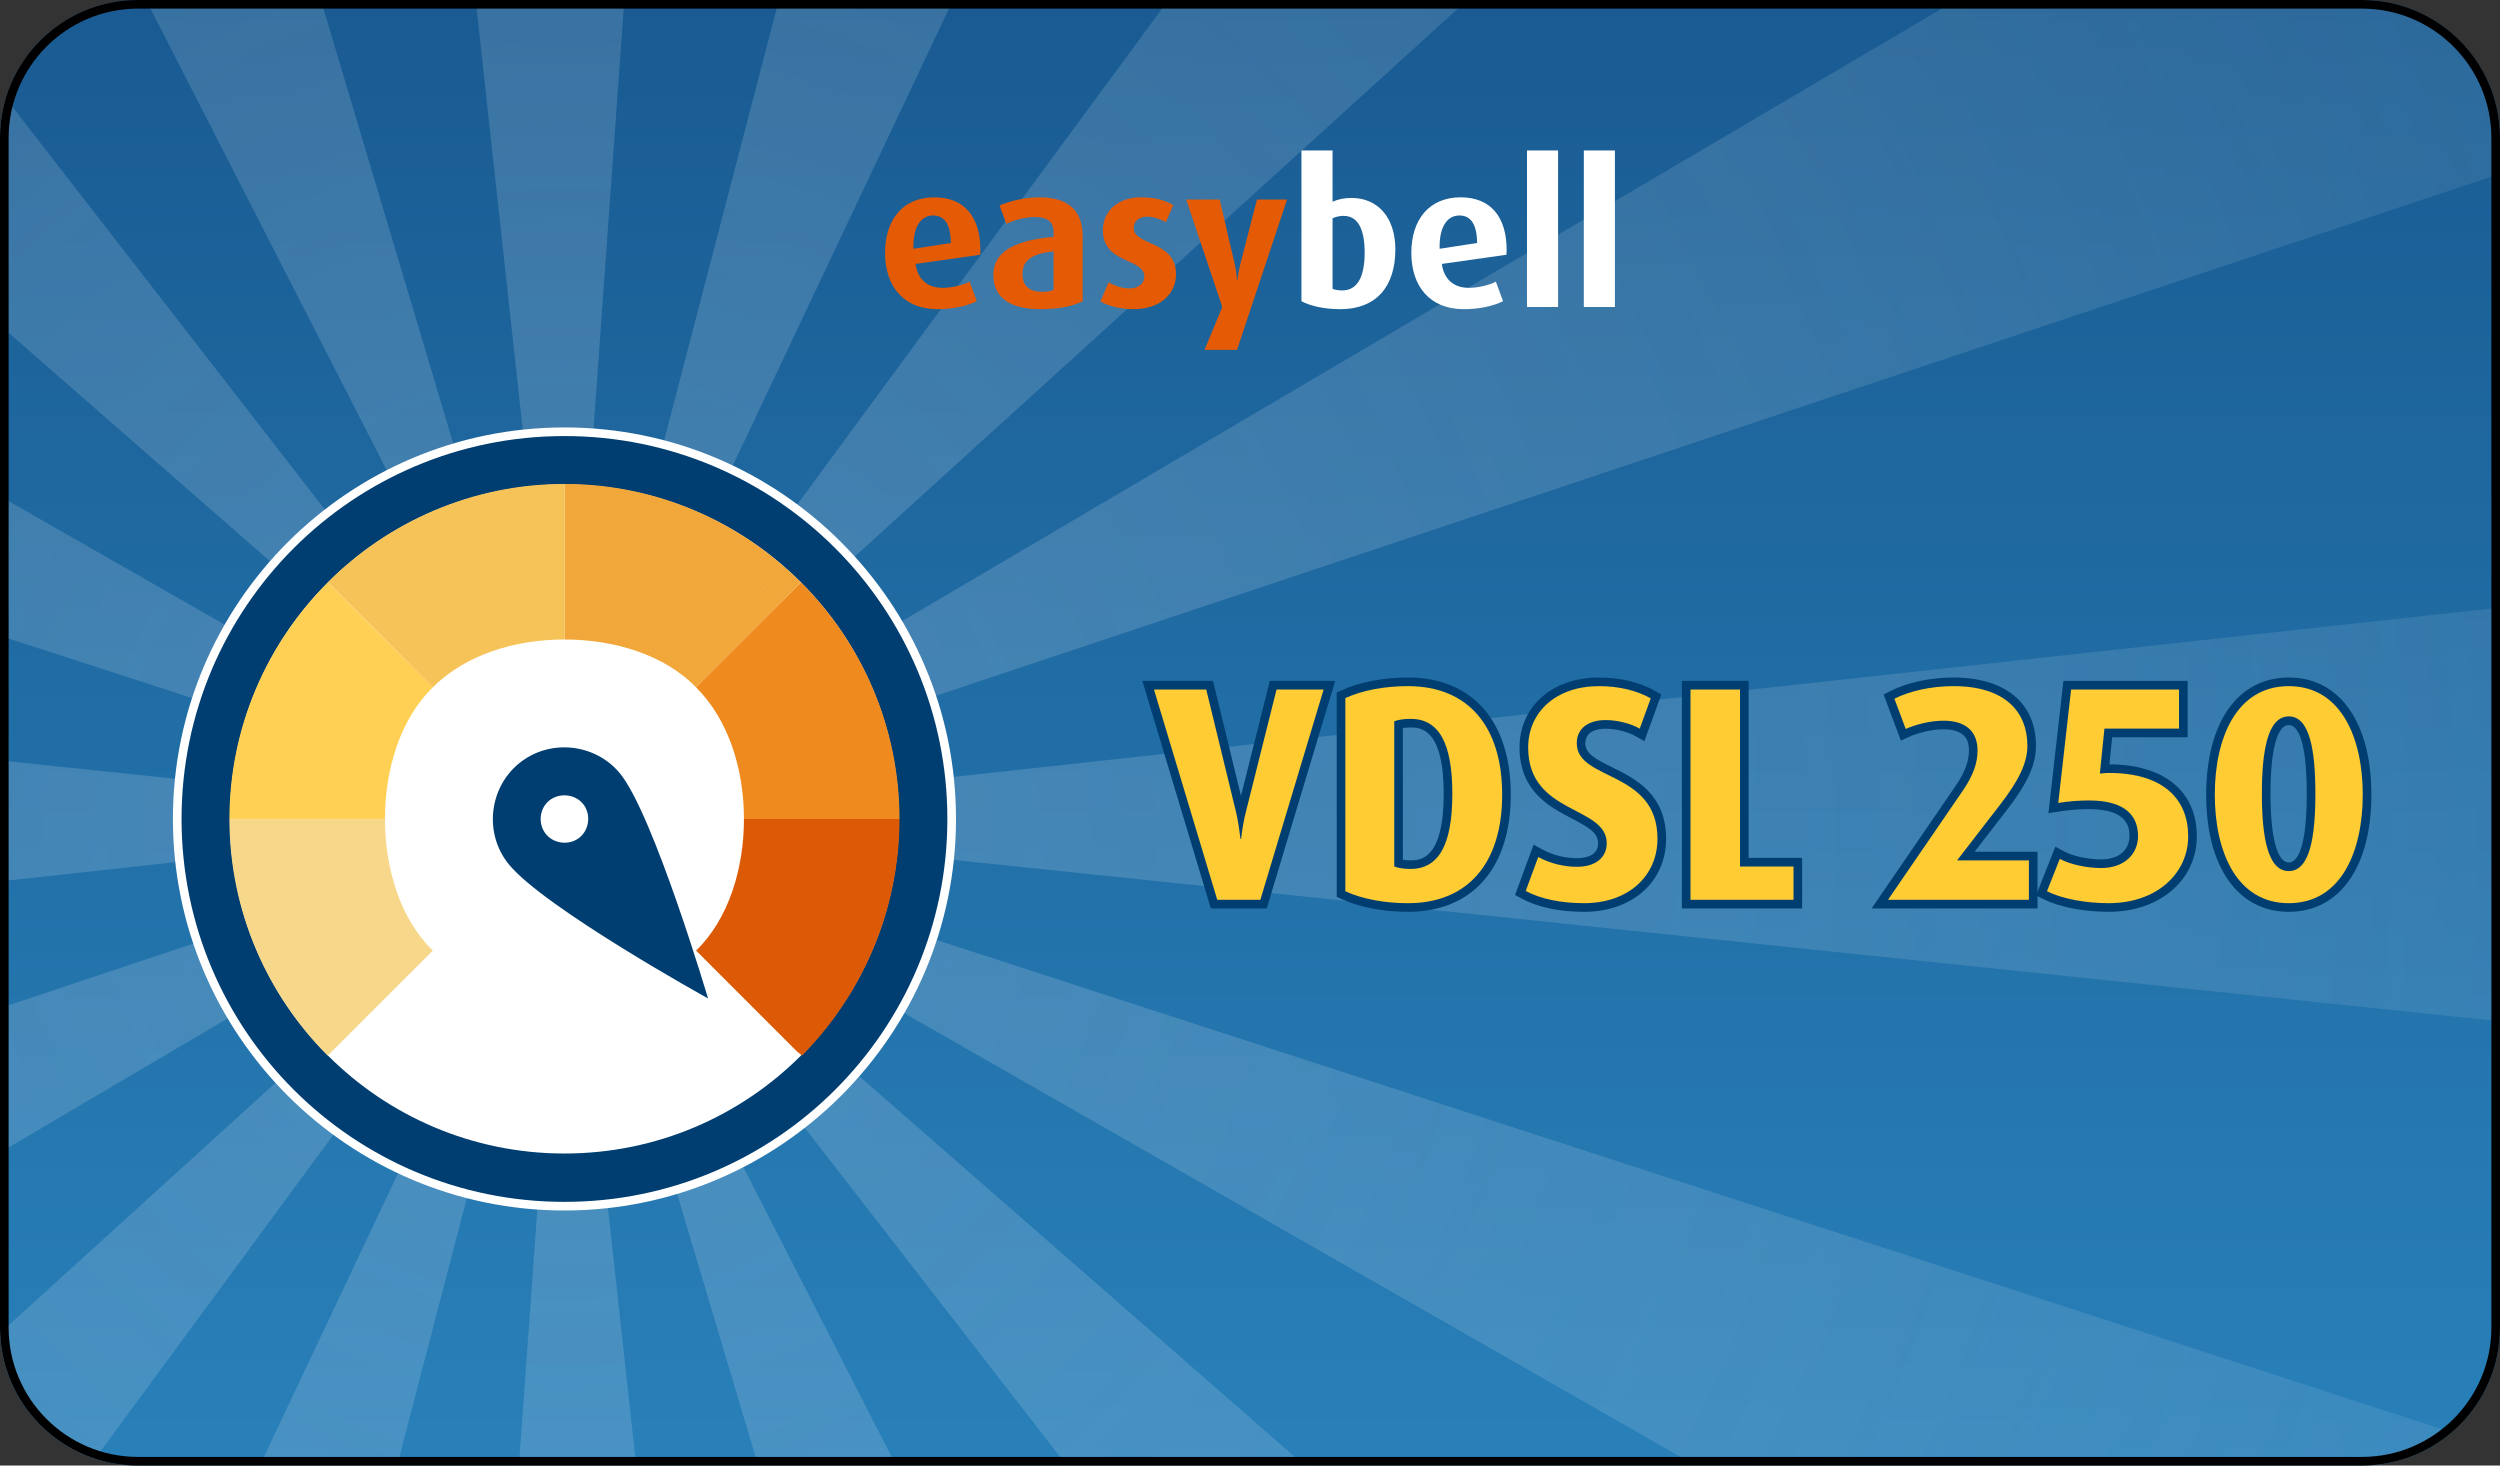
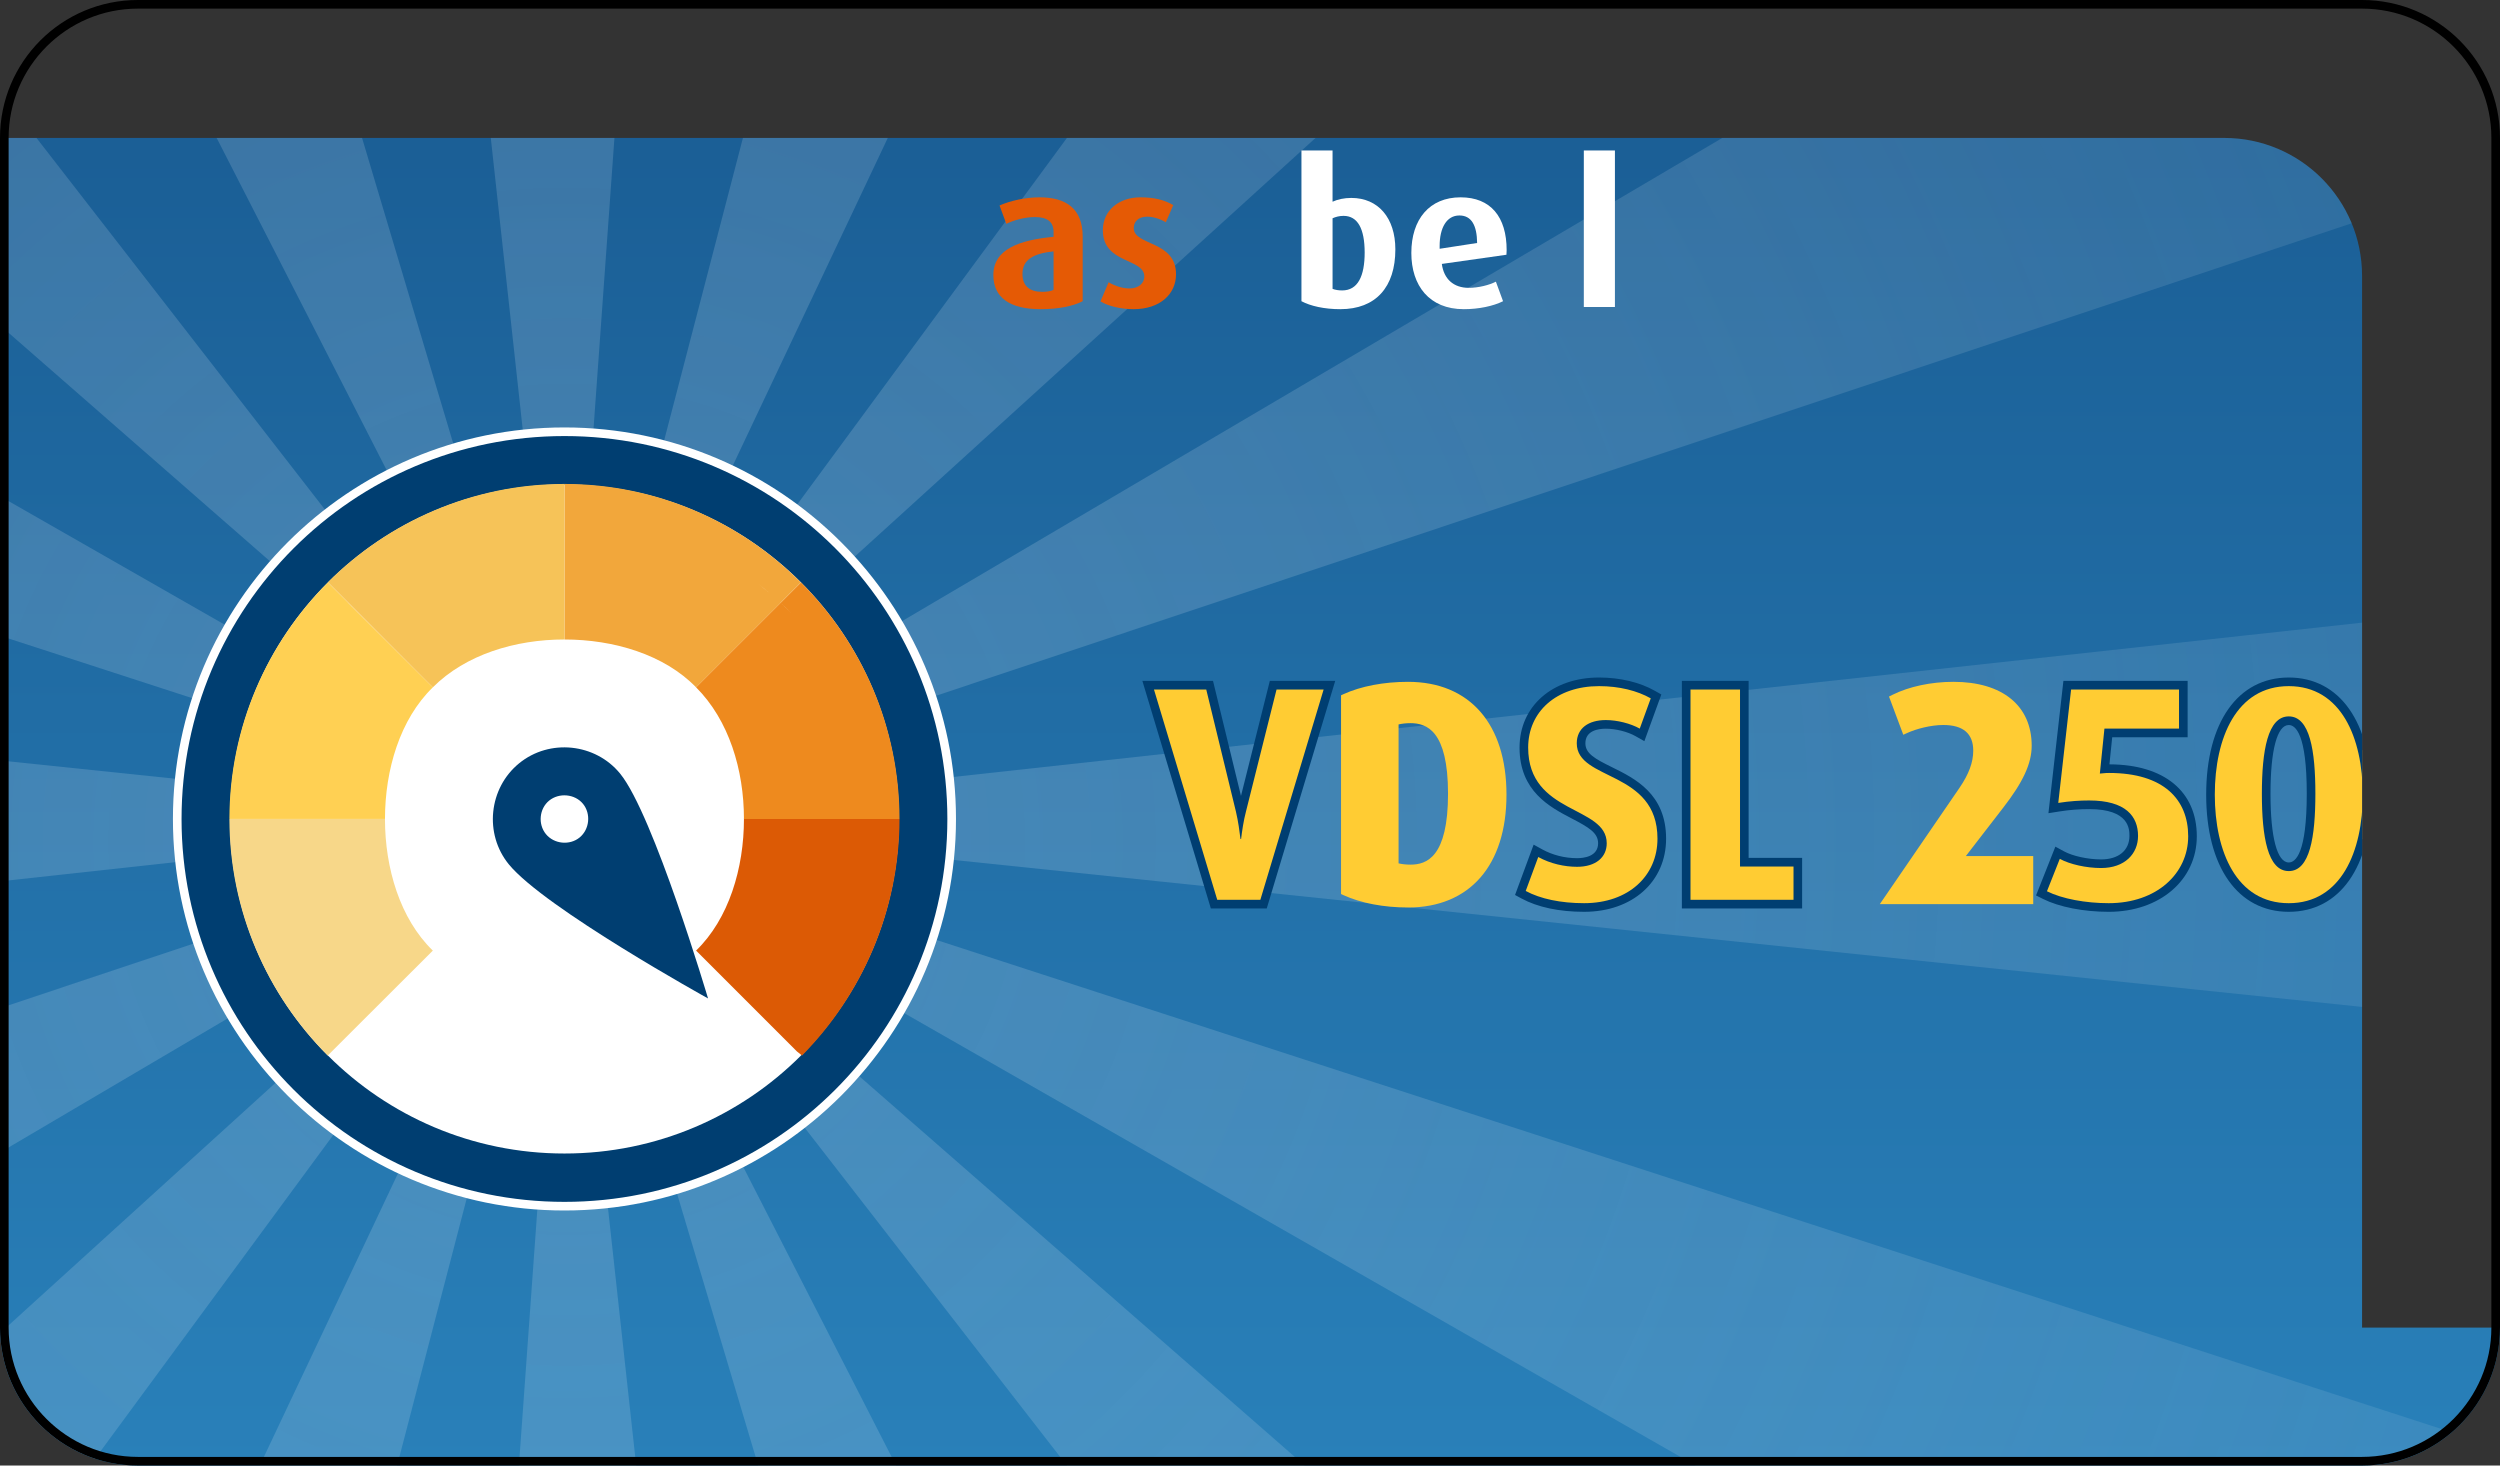
<svg xmlns="http://www.w3.org/2000/svg" xmlns:xlink="http://www.w3.org/1999/xlink" version="1.1" x="0px" y="0px" width="290px" height="170px" viewBox="0 0 290 170" enable-background="new 0 0 290 170" xml:space="preserve">
  <rect x="0" y="0" width="290" height="170" fill="#333333" stroke="none" />
  <g id="Layer_1">
    <g>
      <defs>
-         <path id="SVGID_9209_" d="M290,154.001c0,8.836-7.162,16-16,16H16c-8.836,0-16-7.164-16-16V16C0,7.163,7.164,0,16,0h258     c8.838,0,16,7.163,16,16V154.001z" />
+         <path id="SVGID_9209_" d="M290,154.001c0,8.836-7.162,16-16,16H16c-8.836,0-16-7.164-16-16V16h258     c8.838,0,16,7.163,16,16V154.001z" />
      </defs>
      <clipPath id="SVGID_4_">
        <use xlink:href="#SVGID_9209_" overflow="visible" />
      </clipPath>
      <g clip-path="url(#SVGID_4_)">
        <defs>
          <path id="SVGID_9211_" d="M290,154.001c0,8.836-7.162,16-16,16H16c-8.836,0-16-7.164-16-16V16C0,7.163,7.164,0,16,0h258      c8.838,0,16,7.163,16,16V154.001z" />
        </defs>
        <clipPath id="SVGID_5_">
          <use xlink:href="#SVGID_9211_" overflow="visible" />
        </clipPath>
        <g clip-path="url(#SVGID_5_)">
          <linearGradient id="SVGID_8_" gradientUnits="userSpaceOnUse" x1="145" y1="170.001" x2="145" y2="-2.000000e-04">
            <stop offset="0" style="stop-color:#2980B9" />
            <stop offset="1" style="stop-color:#195B92" />
          </linearGradient>
          <path fill="url(#SVGID_8_)" d="M290,154.001c0,8.836-7.162,16-16,16H16c-8.836,0-16-7.164-16-16V16C0,7.163,7.164,0,16,0h258      c8.838,0,16,7.163,16,16V154.001z" />
        </g>
        <radialGradient id="SVGID_9_" cx="750.861" cy="287.436" r="403.751" gradientTransform="matrix(0.994 -0.109 0.109 0.994 -711.945 -106.195)" gradientUnits="userSpaceOnUse">
          <stop offset="0" style="stop-color:#D3E4F3;stop-opacity:0.3" />
          <stop offset="0.053" style="stop-color:#D7E7F4;stop-opacity:0.284" />
          <stop offset="0.388" style="stop-color:#EDF4FA;stop-opacity:0.184" />
          <stop offset="0.709" style="stop-color:#FAFCFE;stop-opacity:0.087" />
          <stop offset="1" style="stop-color:#FFFFFF;stop-opacity:0" />
        </radialGradient>
        <polygon opacity="0.7" clip-path="url(#SVGID_5_)" fill="url(#SVGID_9_)" points="65.5,94.226 65.351,94.263 -37.987,-252.044      -108.102,-244.364 65.213,94.323 65.093,94.415 -190.814,-235.306 -298.881,-223.471 64.99,94.532 64.906,94.667      -434.525,-190.848 -420.514,-62.896 64.855,94.816 64.811,94.975 -408.633,45.576 -397.658,145.787 64.83,95.138 64.865,95.297      -386.682,246.006 -374.801,354.476 64.925,95.446 65.01,95.582 -360.788,482.426 -358.275,505.362 -225.647,490.836      65.116,95.699 65.243,95.786 -115.943,478.819 -31.977,469.624 65.384,95.848 65.527,95.88 39.205,461.828 104.971,454.625      65.68,95.88 65.823,95.849 170.732,447.423 241.916,439.627 65.963,95.785 66.084,95.694 325.882,430.432 435.586,418.415      66.191,95.58 66.268,95.445 565.475,380.824 551.468,252.932 66.323,95.292 66.351,95.135 539.592,144.511 528.62,44.339      66.351,94.971 66.315,94.812 517.652,-55.826 505.777,-164.247 66.257,94.66 66.167,94.53 491.769,-292.14 489.827,-309.852      352.472,-294.807 66.062,94.414 65.933,94.326 244.407,-282.973 161.697,-273.914 65.795,94.262 65.647,94.23 91.577,-266.234      26.796,-259.14    " />
        <g clip-path="url(#SVGID_5_)">
-           <path fill="#E55A05" d="M113.701,29.551l-7.494,1.064c0.231,1.758,1.365,2.775,3.123,2.775c1.133,0,2.382-0.323,3.146-0.717      l0.832,2.267c-1.156,0.578-2.844,0.925-4.556,0.925c-4.001,0-6.083-2.729-6.083-6.522c0-3.909,2.105-6.453,5.713-6.453      c3.492,0,5.343,2.266,5.343,6.129C113.724,29.204,113.724,29.297,113.701,29.551z M108.243,24.995      c-1.48,0-2.29,1.434-2.29,3.539v0.324l4.348-0.671C110.278,26.151,109.654,24.995,108.243,24.995z" />
          <path fill="#E55A05" d="M120.711,35.865c-3.562,0-5.482-1.341-5.482-3.955c0-3.076,3.146-4.071,6.985-4.441v-0.555      c0-1.203-0.763-1.735-2.151-1.735c-1.156,0-2.429,0.347-3.331,0.786l-0.786-2.128c1.249-0.555,3.007-0.948,4.649-0.948      c3.053,0,4.996,1.295,4.996,4.556v7.494C124.527,35.495,122.816,35.865,120.711,35.865z M122.214,29.158      c-2.405,0.254-3.608,0.995-3.608,2.614c0,1.388,0.81,2.081,2.29,2.081c0.532,0,0.994-0.069,1.318-0.231V29.158z" />
          <path fill="#E55A05" d="M131.491,35.865c-1.434,0-2.938-0.347-3.839-0.902l0.948-2.22c0.833,0.486,1.689,0.717,2.429,0.717      c1.041,0,1.712-0.602,1.712-1.388c0-2.151-4.811-1.434-4.811-5.366c0-2.359,1.943-3.816,4.348-3.816      c1.55,0,2.753,0.277,3.816,0.902l-0.856,1.989c-0.717-0.417-1.503-0.647-2.174-0.647c-1.018,0-1.55,0.578-1.55,1.318      c0,2.082,4.904,1.411,4.904,5.366C136.417,34.13,134.544,35.865,131.491,35.865z" />
-           <path fill="#E55A05" d="M143.496,40.583h-3.77l2.058-4.973l-4.186-12.466h3.885l1.734,7.447c0.185,0.786,0.255,1.503,0.278,1.92      h0.046c0.046-0.393,0.139-1.134,0.347-1.92l1.92-7.447h3.492L143.496,40.583z" />
          <path fill="#FFFFFF" d="M155.478,35.865c-1.873,0-3.469-0.37-4.51-0.925V17.455h3.608v5.944      c0.602-0.278,1.365-0.439,2.174-0.439c3.122,0,5.111,2.313,5.111,5.967C161.862,33.298,159.595,35.865,155.478,35.865z       M155.849,25.041c-0.486,0-0.902,0.115-1.272,0.277v8.188c0.278,0.115,0.694,0.185,1.11,0.185c1.828,0,2.614-1.665,2.614-4.394      C158.3,26.521,157.49,25.041,155.849,25.041z" />
          <path fill="#FFFFFF" d="M174.747,29.551l-7.494,1.064c0.231,1.758,1.365,2.775,3.123,2.775c1.133,0,2.382-0.323,3.146-0.717      l0.832,2.267c-1.156,0.578-2.844,0.925-4.556,0.925c-4.001,0-6.083-2.729-6.083-6.522c0-3.909,2.105-6.453,5.713-6.453      c3.492,0,5.343,2.266,5.343,6.129C174.77,29.204,174.77,29.297,174.747,29.551z M169.288,24.995c-1.48,0-2.29,1.434-2.29,3.539      v0.324l4.348-0.671C171.324,26.151,170.699,24.995,169.288,24.995z" />
-           <path fill="#FFFFFF" d="M177.131,35.611V17.455h3.608v18.156H177.131z" />
          <path fill="#FFFFFF" d="M183.723,35.611V17.455h3.608v18.156H183.723z" />
        </g>
        <g clip-path="url(#SVGID_5_)">
          <g>
            <ellipse transform="matrix(0.23 -0.973 0.973 0.23 -42.025 136.9)" fill="#003E71" cx="65.478" cy="95" rx="44.917" ry="44.917" />
            <path fill="#FFFFFF" d="M65.477,50.583c24.531,0,44.417,19.886,44.417,44.417s-19.886,44.417-44.417,44.417       c-24.531,0-44.417-19.886-44.417-44.417S40.947,50.583,65.477,50.583 M65.477,49.583c-25.043,0-45.417,20.374-45.417,45.417       s20.374,45.417,45.417,45.417c25.043,0,45.417-20.374,45.417-45.417S90.52,49.583,65.477,49.583L65.477,49.583z" />
          </g>
          <circle fill="#FFFFFF" cx="65.477" cy="95.002" r="38.806" />
          <path fill="#F7D789" d="M26.613,95.002c0,10.693,4.399,20.439,11.403,27.442l0.473-0.473l11.72-11.702      c-3.808-3.689-5.552-9.567-5.552-15.268L26.613,95.002z" />
          <path fill="#DC5A05" d="M102.192,95.002L86.298,95c0,5.701-1.745,11.579-5.552,15.268l11.7,11.702l0.592,0.473      c6.905-7.004,11.304-16.749,11.304-27.442H102.192z" />
          <path fill="#FFD053" d="M40.363,69.965c0.02-0.02,0.039-0.02,0.039-0.039l-2.367-2.367l0,0l0,0      C31.012,74.562,26.613,84.307,26.613,95h2.131h15.914c0-5.701,1.745-11.579,5.552-15.268l-9.826-9.806      C40.383,69.945,40.363,69.965,40.363,69.965z" />
          <path fill="#F2A73B" d="M87.987,67.757c0.888,0.69,1.736,1.401,2.545,2.17L92.9,67.56c-6.984-7.023-16.73-11.423-27.422-11.423      v3.926c0.276,0,0.533,0,0.789,0c-0.256,0-0.533,0-0.789,0V74.18c5.701,0,11.579,1.745,15.268,5.552l9.806-9.804      C89.743,69.178,88.875,68.448,87.987,67.757z" />
          <path fill="#EE8A1E" d="M92.919,67.56l-2.367,2.367c0.434,0.395,0.848,0.809,1.263,1.223c-0.414-0.414-0.848-0.829-1.263-1.223      l0,0l-9.806,9.804c3.808,3.808,5.552,9.567,5.552,15.268l-0.145,0.002h16.039h2.15C104.342,84.309,99.943,74.564,92.919,67.56z" />
          <path fill="#F6C358" d="M65.477,60.063v-3.926c-10.693,0-20.439,4.399-27.442,11.403l0,0l2.367,2.367l0,0l9.806,9.824      c3.808-3.808,9.567-5.552,15.268-5.552V60.063L65.477,60.063z" />
          <path fill="#003E71" d="M82.134,115.82c0,0-6.328-21.339-10.199-26.08c-2.88-3.528-8.189-4.077-11.717-1.197      c-3.528,2.88-4.077,8.189-1.197,11.717C63.16,105.33,82.134,115.82,82.134,115.82z M63.7,92.871      c1.149-0.938,2.981-0.787,3.93,0.375c0.938,1.149,0.763,2.957-0.399,3.906c-1.149,0.938-2.957,0.763-3.906-0.399      C62.387,95.604,62.551,93.81,63.7,92.871z" />
        </g>
        <g clip-path="url(#SVGID_5_)">
          <g>
            <path fill="#FFCC33" d="M140.829,104.88l-7.642-25.397h7.129l3.533,14.531c0.033,0.141,0.064,0.281,0.094,0.419       c0.035-0.149,3.747-14.95,3.747-14.95h6.523l-7.641,25.397H140.829z" />
            <path fill="#003E71" d="M153.541,79.982l-7.34,24.397h-5l-7.341-24.397h6.064l3.44,14.149c0.284,1.206,0.425,2.341,0.532,3.192       h0.071c0.106-0.887,0.284-2.128,0.567-3.192l3.546-14.149H153.541 M154.886,78.982h-1.345h-5.461h-0.78l-0.19,0.757       l-3.156,12.589l-3.059-12.583l-0.186-0.764h-0.786h-6.064h-1.345l0.388,1.288l7.341,24.397l0.214,0.712h0.743h5h0.743       l0.214-0.712l7.34-24.397L154.886,78.982L154.886,78.982z" />
          </g>
          <g>
            <path fill="#FFCC33" d="M163.33,105.27c-2.803,0-5.459-0.507-7.477-1.428l-0.292-0.134V80.654l0.292-0.134       c2.018-0.921,4.674-1.428,7.477-1.428c7.152,0,11.422,4.893,11.422,13.089S170.482,105.27,163.33,105.27z M162.234,100.15       c0.371,0.091,0.881,0.148,1.379,0.148c1.871,0,4.358-0.853,4.358-8.224c0-7.339-2.487-8.188-4.358-8.188       c-0.498,0-1.008,0.057-1.379,0.148V100.15z" />
-             <path fill="#003E71" d="M163.33,79.592c6.95,0,10.922,4.646,10.922,12.589s-3.972,12.589-10.922,12.589       c-2.66,0-5.249-0.461-7.27-1.383V80.976C158.081,80.053,160.67,79.592,163.33,79.592 M163.613,100.798       c3.262,0,4.858-2.766,4.858-8.724s-1.596-8.688-4.858-8.688c-0.709,0-1.454,0.106-1.879,0.284v16.844       C162.159,100.692,162.904,100.798,163.613,100.798 M163.33,78.592c-2.874,0-5.603,0.523-7.685,1.474l-0.585,0.267v0.643v22.411       v0.643l0.585,0.267c2.082,0.95,4.811,1.474,7.685,1.474c7.465,0,11.922-5.08,11.922-13.589S170.795,78.592,163.33,78.592       L163.33,78.592z M162.734,84.448c0.256-0.037,0.561-0.062,0.879-0.062c1.055,0,3.858,0,3.858,7.688       c0,7.724-2.803,7.724-3.858,7.724c-0.319,0-0.623-0.024-0.879-0.062V84.448L162.734,84.448z" />
          </g>
          <g>
            <path fill="#FFCC33" d="M183.756,105.27c-2.8,0-5.225-0.511-7.011-1.479l-0.381-0.206l1.805-4.888l0.509,0.28       c1.257,0.692,2.771,1.073,4.263,1.073c1.841,0,2.939-0.834,2.939-2.23c0-1.506-1.262-2.241-3.321-3.316       c-2.581-1.347-5.792-3.024-5.792-7.783c0-4.491,3.589-7.628,8.727-7.628c2.34,0,4.556,0.527,6.24,1.484l0.367,0.208       l-1.623,4.463l-0.515-0.292c-0.979-0.555-2.462-0.928-3.69-0.928c-0.862,0-2.869,0.214-2.869,2.195       c0,1.487,1.281,2.193,3.371,3.223c2.669,1.314,5.991,2.95,5.991,7.841C192.767,101.987,189.061,105.27,183.756,105.27z" />
            <path fill="#003E71" d="M185.494,79.592c2.34,0,4.433,0.532,5.993,1.418l-1.276,3.511c-1.064-0.603-2.625-0.993-3.937-0.993       c-2.021,0-3.369,0.958-3.369,2.695c0,4.397,9.362,3.085,9.362,11.064c0,4.291-3.333,7.482-8.511,7.482       c-2.695,0-5.071-0.497-6.773-1.418l1.454-3.937c1.418,0.78,3.05,1.135,4.504,1.135c2.163,0,3.439-1.099,3.439-2.73       c0-4.397-9.113-3.298-9.113-11.099C177.267,82.571,180.529,79.592,185.494,79.592 M185.494,78.592       c-5.433,0-9.227,3.342-9.227,8.128c0,5.062,3.503,6.891,6.06,8.226c1.95,1.018,3.053,1.653,3.053,2.873       c0,1.562-1.706,1.73-2.439,1.73c-1.408,0-2.837-0.359-4.022-1.011l-1.018-0.56l-0.402,1.09l-1.454,3.937l-0.3,0.813       l0.762,0.413c1.859,1.007,4.366,1.539,7.249,1.539c5.6,0,9.511-3.488,9.511-8.482c0-5.202-3.624-6.986-6.27-8.29       c-1.975-0.973-3.092-1.581-3.092-2.774c0-1.475,1.484-1.695,2.369-1.695c1.149,0,2.533,0.347,3.443,0.863l1.029,0.583       l0.404-1.111l1.276-3.511l0.289-0.794l-0.734-0.417C190.223,79.143,187.919,78.592,185.494,78.592L185.494,78.592z" />
          </g>
          <g>
            <polygon fill="#FFCC33" points="195.597,104.88 195.597,79.482 202.342,79.482 202.342,100.015 208.547,100.015        208.547,104.88      " />
            <path fill="#003E71" d="M201.842,79.982v20.532h6.206v3.865h-11.95V79.982H201.842 M202.842,78.982h-1h-5.745h-1v1v24.397v1h1       h11.95h1v-1v-3.865v-1h-1h-5.206V79.982V78.982L202.842,78.982z" />
          </g>
          <g>
            <path fill="#FFCC33" d="M218.057,104.88l9.26-13.513c1.077-1.584,1.579-2.948,1.579-4.292c0-1.974-1.168-2.975-3.472-2.975       c-1.475,0-3.15,0.458-4.156,0.913l-0.487,0.22l-1.657-4.433l0.402-0.201c1.915-0.958,4.491-1.507,7.068-1.507       c5.687,0,9.082,2.772,9.082,7.415c0,2.059-0.996,4.218-3.332,7.222l-4.306,5.576h7.816v5.575H218.057z" />
-             <path fill="#003E71" d="M226.595,79.592c6.029,0,8.582,3.014,8.582,6.915c0,1.986-0.993,4.042-3.227,6.915l-4.93,6.383h8.334       v4.575h-16.348l8.724-12.73c1.206-1.773,1.667-3.227,1.667-4.575c0-2.057-1.17-3.475-3.972-3.475       c-1.525,0-3.263,0.461-4.362,0.958l-1.312-3.511C221.524,80.16,224.006,79.592,226.595,79.592 M226.595,78.592       c-2.652,0-5.31,0.568-7.292,1.56l-0.804,0.402l0.315,0.842l1.312,3.511l0.374,1.001l0.974-0.44       c0.957-0.432,2.55-0.869,3.95-0.869c2.664,0,2.972,1.413,2.972,2.475c0,1.239-0.475,2.514-1.494,4.013l-8.722,12.727       l-1.073,1.565h1.897h16.348h1v-1v-4.575v-1h-1h-6.298l3.685-4.771c2.439-3.138,3.435-5.319,3.435-7.526       C236.176,81.551,232.594,78.592,226.595,78.592L226.595,78.592z" />
          </g>
          <g>
            <path fill="#FFCC33" d="M244.61,105.27c-2.827,0-5.588-0.537-7.387-1.436l-0.41-0.205l1.866-4.71l0.496,0.271       c1.1,0.6,2.928,1.003,4.548,1.003c2.303,0,3.791-1.265,3.791-3.224c0-2.397-1.741-3.613-5.174-3.613       c-1.175,0-2.32,0.091-3.503,0.277l-0.648,0.103l1.613-14.252h13.464v5.539h-8.701l-0.425,4.161       c0.244-0.018,0.356-0.019,0.491-0.019c0.005,0,0.01,0,0.015,0c6.154,0,9.684,2.858,9.684,7.84       C254.33,101.793,250.242,105.27,244.61,105.27z" />
            <path fill="#003E71" d="M252.766,79.982v4.539h-8.652l-0.532,5.213c0.709-0.071,0.852-0.071,1.064-0.071       c6.347,0,9.184,3.085,9.184,7.34c0,4.326-3.652,7.766-9.22,7.766c-2.659,0-5.39-0.497-7.163-1.383l1.489-3.759       c1.171,0.639,3.085,1.064,4.787,1.064c2.767,0,4.291-1.667,4.291-3.724c0-2.27-1.418-4.113-5.674-4.113       c-1.063,0-2.233,0.071-3.581,0.284l1.489-13.156H252.766 M253.766,78.982h-1h-12.518h-0.893l-0.1,0.888l-1.489,13.156       l-0.148,1.305l1.297-0.205c1.156-0.183,2.277-0.271,3.425-0.271c4.674,0,4.674,2.343,4.674,3.113       c0,1.68-1.261,2.724-3.291,2.724c-1.52,0-3.292-0.387-4.308-0.942l-0.992-0.541l-0.416,1.051l-1.489,3.759l-0.338,0.853       l0.82,0.41c1.865,0.932,4.71,1.489,7.61,1.489c5.922,0,10.22-3.687,10.22-8.766c0-5.209-3.787-8.324-10.134-8.34l0.321-3.142       h7.749h1v-1v-4.539V78.982L253.766,78.982z" />
          </g>
          <g>
            <path fill="#FFCC33" d="M265.498,105.27c-6.695,0-9.081-6.761-9.081-13.089s2.386-13.089,9.081-13.089       c6.696,0,9.082,6.761,9.082,13.089S272.194,105.27,265.498,105.27z M265.498,83.603c-1.738,0-2.62,2.85-2.62,8.472       s0.882,8.472,2.62,8.472c1.716,0,2.586-2.85,2.586-8.472S267.214,83.603,265.498,83.603z" />
            <path fill="#003E71" d="M265.498,79.592c6.064,0,8.582,5.993,8.582,12.589s-2.518,12.589-8.582,12.589       c-6.063,0-8.581-5.993-8.581-12.589S259.434,79.592,265.498,79.592 M265.498,101.046c2.447,0,3.086-3.972,3.086-8.972       s-0.639-8.972-3.086-8.972c-2.446,0-3.12,3.972-3.12,8.972S263.051,101.046,265.498,101.046 M265.498,78.592       c-5.91,0-9.581,5.207-9.581,13.589s3.671,13.589,9.581,13.589c5.91,0,9.582-5.207,9.582-13.589S271.408,78.592,265.498,78.592       L265.498,78.592z M265.498,100.046c-1.347,0-2.12-2.906-2.12-7.972s0.773-7.972,2.12-7.972c0.779,0,2.086,1.036,2.086,7.972       S266.277,100.046,265.498,100.046L265.498,100.046z" />
          </g>
        </g>
      </g>
    </g>
    <g>
      <path d="M274,1c8.271,0,15,6.729,15,15v138.001c0,8.271-6.729,15-15,15H16c-8.271,0-15-6.729-15-15V16C1,7.729,7.729,1,16,1H274     M274,0H16C7.164,0,0,7.163,0,16v138.001c0,8.836,7.164,16,16,16h258c8.838,0,16-7.164,16-16V16C290,7.163,282.838,0,274,0L274,0z    " />
    </g>
  </g>
  <g id="Navi">
</g>
  <g id="Maße">
</g>
</svg>